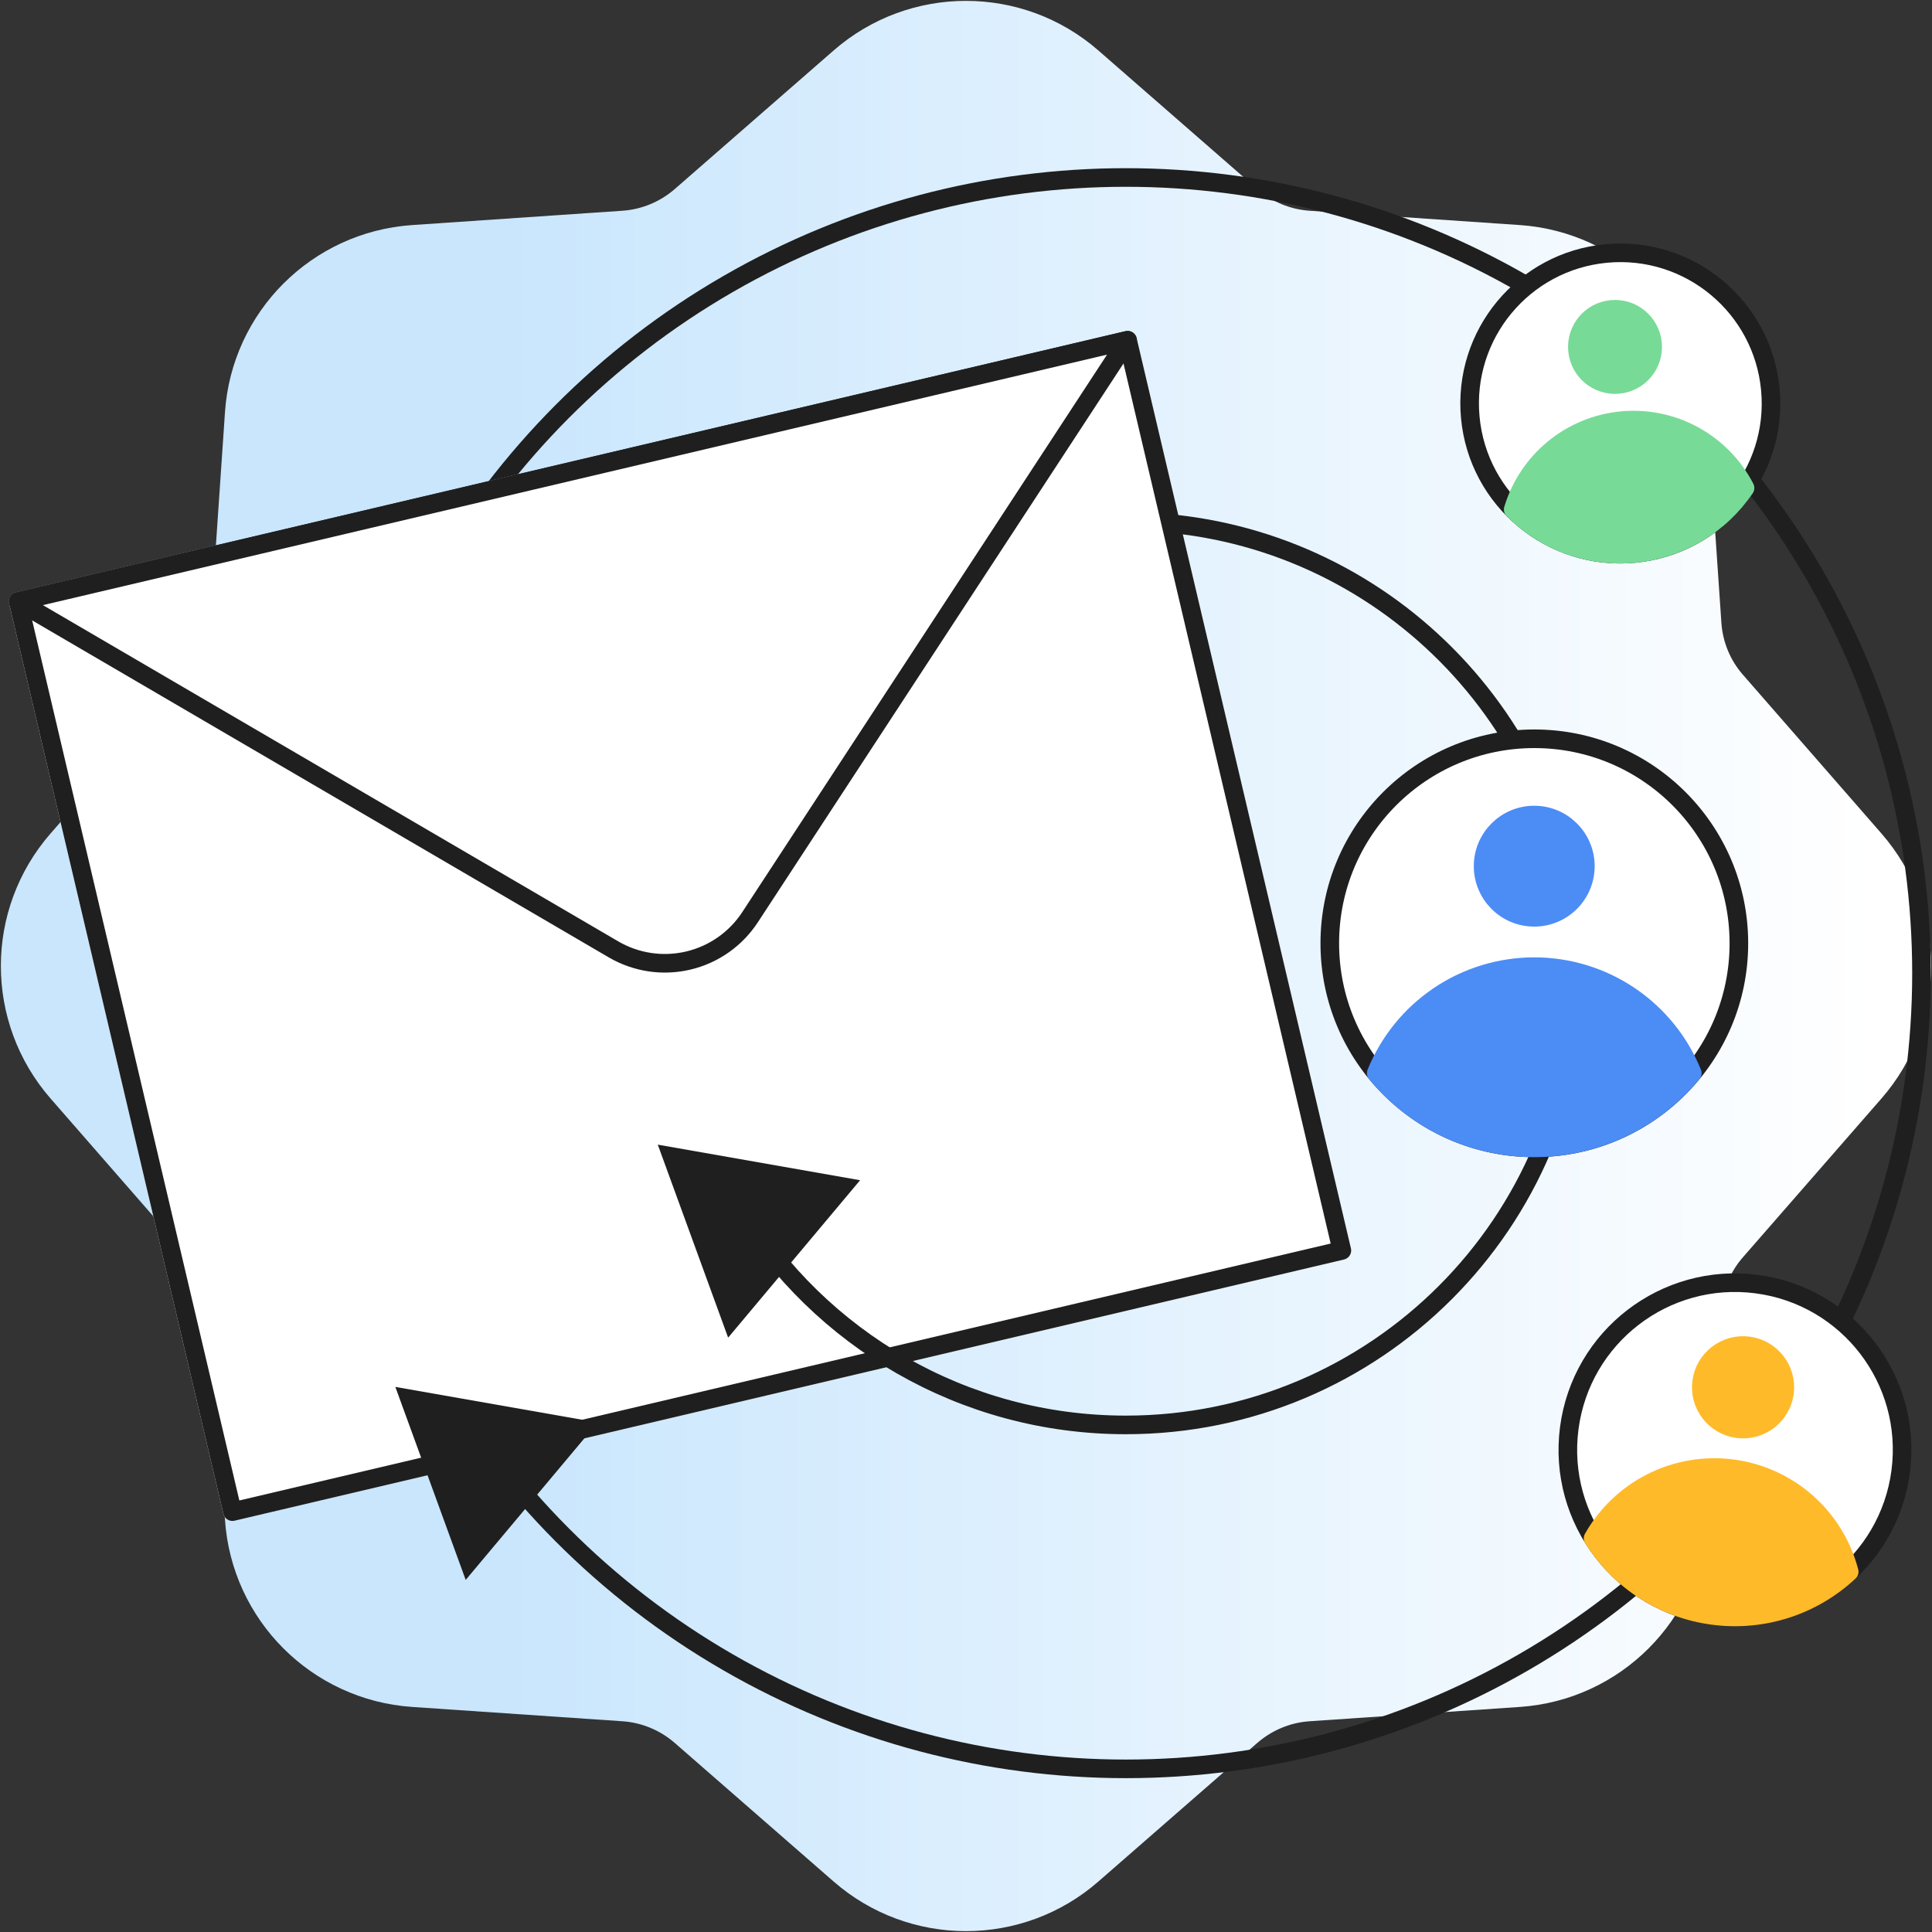
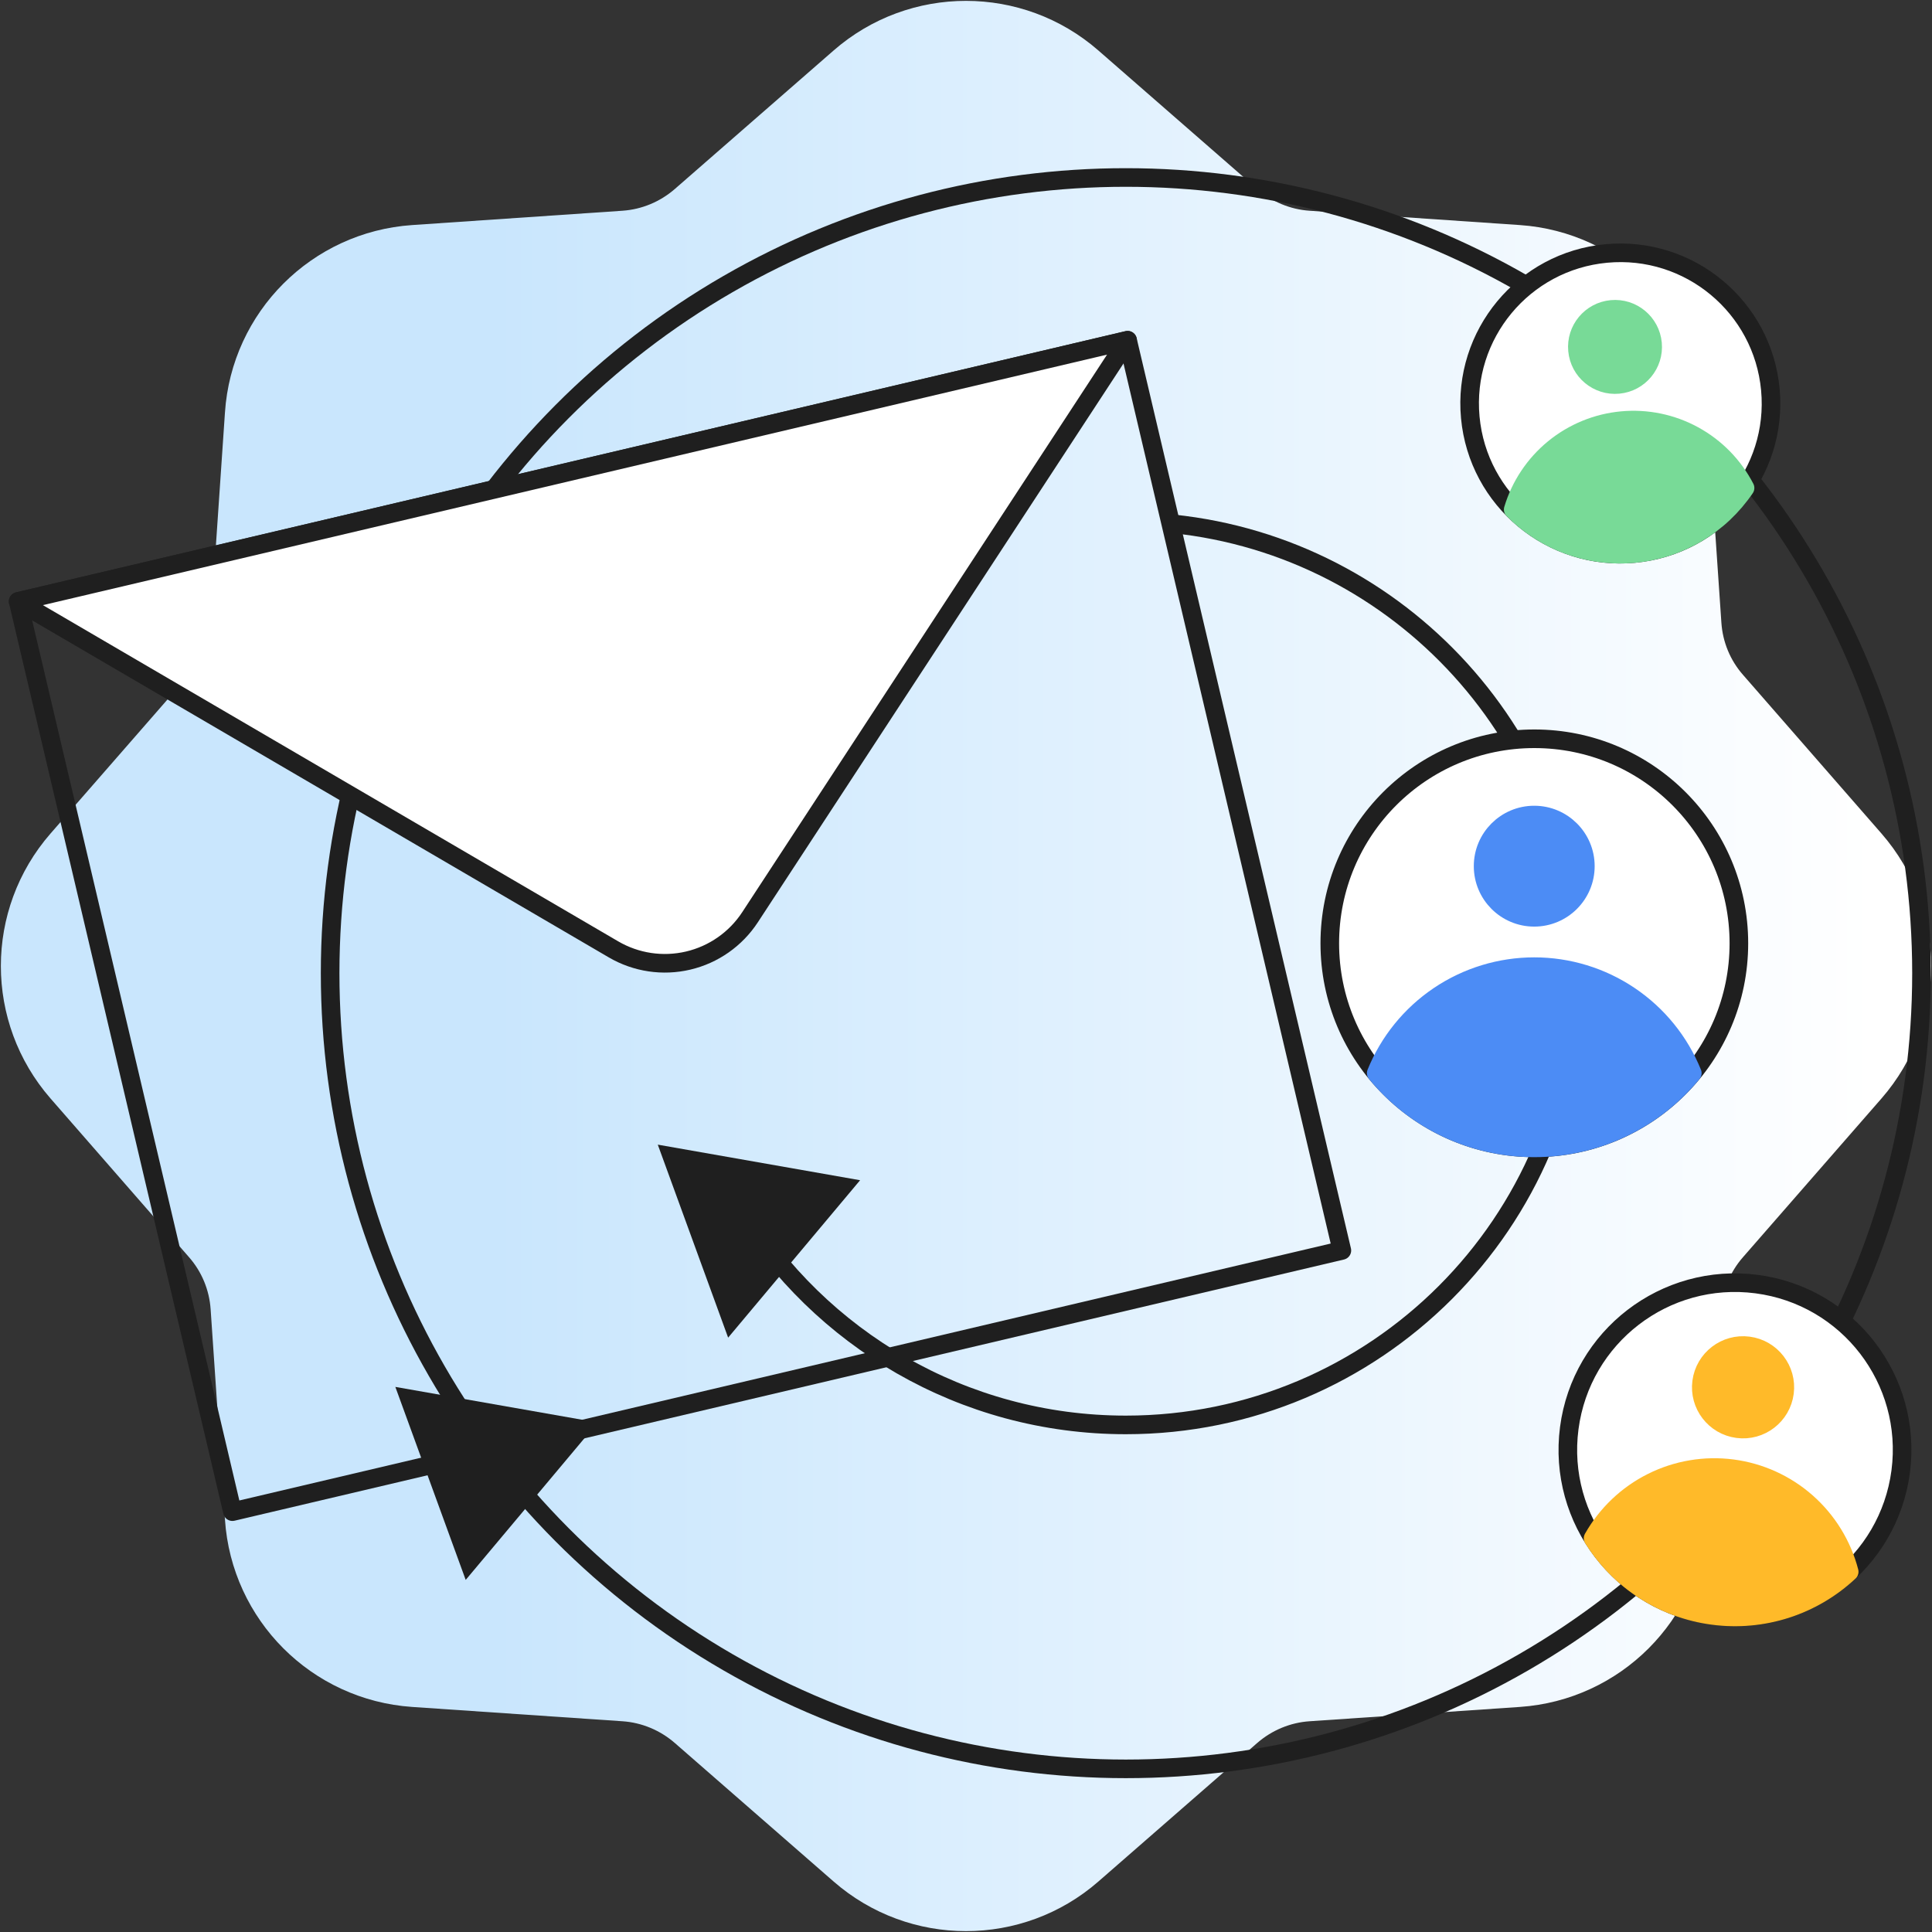
<svg xmlns="http://www.w3.org/2000/svg" width="135" height="135" viewBox="0 0 135 135" fill="none">
  <rect x="0" y="0" width="135" height="135" fill="#333333" stroke="none" />
  <g id="forward-gmail-emails-to-another-user-circle-graphic" clip-path="url(#clip0_334_2418)">
    <g id="ws-Shapes">
      <path id="Sunny" d="M105.936 19.657C110.988 20.002 115.016 24.029 115.35 29.081L116.352 43.774C116.501 45.983 117.364 48.078 118.826 49.746L128.505 60.838C131.832 64.658 131.832 70.342 128.505 74.162L118.826 85.254C117.364 86.922 116.501 89.017 116.352 91.226L115.35 105.919C115.016 110.971 110.988 114.998 105.936 115.343L91.238 116.344C89.028 116.494 86.934 117.368 85.265 118.818L74.158 128.506C70.349 131.831 64.651 131.831 60.842 128.506L49.735 118.818C48.066 117.368 45.972 116.494 43.762 116.344L29.064 115.343C24.012 114.998 19.984 110.971 19.65 105.919L18.649 91.226C18.499 89.017 17.636 86.922 16.174 85.254L6.495 74.162C3.168 70.342 3.168 64.658 6.495 60.838L16.174 49.746C17.636 48.078 18.499 45.983 18.649 43.774L19.65 29.081C19.984 24.029 24.012 20.002 29.064 19.657L43.762 18.656C45.972 18.506 48.066 17.632 49.735 16.182L60.842 6.494C64.651 3.169 70.349 3.169 74.158 6.494L85.265 16.182C86.934 17.632 89.028 18.506 91.238 18.656L105.936 19.657Z" fill="url(#paint0_linear_334_2418)" stroke="url(#paint1_linear_334_2418)" stroke-width="7.879" stroke-linecap="round" stroke-linejoin="round" />
    </g>
    <circle id="Ellipse 142" cx="78.667" cy="68.001" r="55.599" stroke="#1F1F1F" stroke-width="1.3" />
    <g id="email">
-       <path id="Vector" d="M1.268 42.025L78.791 23.774L93.764 87.377L16.241 105.628L1.268 42.025Z" fill="white" stroke="white" stroke-width="1.3" stroke-linecap="round" stroke-linejoin="round" />
      <path id="Vector_2" d="M1.268 42.025L78.791 23.774L93.764 87.377L16.241 105.628L1.268 42.025Z" stroke="#1F1F1F" stroke-width="1.3" stroke-linecap="round" stroke-linejoin="round" />
      <path id="Vector_3" d="M42.867 66.337L1.268 42.025L78.791 23.774L52.41 64.091C51.411 65.618 49.864 66.703 48.087 67.121C46.311 67.539 44.442 67.258 42.867 66.337Z" fill="white" stroke="#1F1F1F" stroke-width="1.3" stroke-linecap="round" stroke-linejoin="round" />
    </g>
    <path id="Ellipse 144" d="M81.965 36.605C97.849 38.253 110.234 51.681 110.234 68.001C110.234 85.434 96.102 99.567 78.668 99.567C67.25 99.567 57.248 93.504 51.705 84.423" stroke="#1F1F1F" stroke-width="1.3" />
    <path id="Polygon 26" d="M32.541 110.397L27.625 96.911L41.762 99.397L32.541 110.397Z" fill="#1F1F1F" />
    <path id="Polygon 27" d="M50.879 93.469L45.963 79.983L60.1 82.469L50.879 93.469Z" fill="#1F1F1F" />
    <g id="user">
      <path id="Vector_4" d="M114.195 38.679C119.985 38.141 124.243 33.011 123.706 27.221C123.168 21.431 118.038 17.173 112.248 17.711C106.458 18.248 102.2 23.378 102.737 29.168C103.275 34.959 108.405 39.217 114.195 38.679Z" fill="white" stroke="#1F1F1F" stroke-width="1.3" stroke-linecap="round" stroke-linejoin="round" />
      <path id="Vector_5" d="M113.094 26.861C114.541 26.727 115.605 25.445 115.471 23.997C115.336 22.55 114.054 21.486 112.607 21.62C111.16 21.755 110.095 23.037 110.23 24.484C110.364 25.931 111.646 26.996 113.094 26.861Z" fill="#78DA97" stroke="#78DA97" stroke-width="1.3" stroke-linecap="round" stroke-linejoin="round" />
      <path id="Vector_6" d="M114.193 38.678C115.742 38.535 117.241 38.05 118.58 37.258C119.919 36.466 121.065 35.387 121.937 34.098C121.134 32.546 119.886 31.268 118.352 30.43C116.819 29.591 115.07 29.229 113.329 29.391C111.589 29.552 109.936 30.23 108.583 31.337C107.231 32.444 106.239 33.929 105.736 35.603C106.83 36.709 108.156 37.56 109.618 38.091C111.081 38.623 112.644 38.824 114.193 38.678Z" fill="#78DA97" stroke="#78DA97" stroke-width="1.3" stroke-linecap="round" stroke-linejoin="round" />
    </g>
    <g id="user_2">
      <path id="Vector_7" d="M107.213 80.208C115.107 80.208 121.506 73.809 121.506 65.915C121.506 58.021 115.107 51.622 107.213 51.622C99.319 51.622 92.92 58.021 92.92 65.915C92.92 73.809 99.319 80.208 107.213 80.208Z" fill="white" stroke="#1F1F1F" stroke-width="1.3" stroke-linecap="round" stroke-linejoin="round" />
      <path id="Vector_8" d="M107.205 64.097C109.179 64.097 110.778 62.497 110.778 60.524C110.778 58.551 109.179 56.952 107.205 56.952C105.232 56.952 103.633 58.551 103.633 60.524C103.633 62.497 105.232 64.097 107.205 64.097Z" fill="#4C8CF5" stroke="#4C8CF5" stroke-width="1.3" stroke-linecap="round" stroke-linejoin="round" />
      <path id="Vector_9" d="M107.209 80.207C109.321 80.208 111.407 79.741 113.317 78.838C115.226 77.936 116.911 76.621 118.251 74.988C117.361 72.789 115.834 70.906 113.866 69.58C111.899 68.254 109.58 67.546 107.208 67.546C104.835 67.546 102.516 68.254 100.549 69.58C98.581 70.906 97.055 72.789 96.164 74.988C97.504 76.622 99.19 77.937 101.1 78.84C103.01 79.742 105.097 80.209 107.209 80.207Z" fill="#4C8CF5" stroke="#4C8CF5" stroke-width="1.3" stroke-linecap="round" stroke-linejoin="round" />
    </g>
    <g id="user_3">
      <path id="Vector_10" d="M119.72 112.887C126.115 113.723 131.977 109.216 132.813 102.82C133.649 96.425 129.141 90.563 122.746 89.727C116.351 88.891 110.489 93.398 109.653 99.794C108.817 106.189 113.324 112.051 119.72 112.887Z" fill="white" stroke="#1F1F1F" stroke-width="1.3" stroke-linecap="round" stroke-linejoin="round" />
      <path id="Vector_11" d="M121.419 99.833C123.018 100.042 124.483 98.915 124.692 97.317C124.901 95.718 123.774 94.253 122.176 94.044C120.577 93.835 119.112 94.962 118.903 96.56C118.694 98.159 119.821 99.624 121.419 99.833Z" fill="#FFBA29" stroke="#FFBA29" stroke-width="1.3" stroke-linecap="round" stroke-linejoin="round" />
      <path id="Vector_12" d="M119.716 112.885C121.427 113.11 123.166 112.952 124.809 112.424C126.451 111.895 127.956 111.008 129.214 109.827C128.725 107.95 127.688 106.263 126.234 104.98C124.781 103.698 122.977 102.878 121.055 102.627C119.132 102.376 117.179 102.704 115.445 103.57C113.71 104.436 112.274 105.801 111.319 107.488C112.232 108.953 113.459 110.198 114.911 111.131C116.363 112.064 118.004 112.664 119.716 112.885Z" fill="#FFBA29" stroke="#FFBA29" stroke-width="1.3" stroke-linecap="round" stroke-linejoin="round" />
    </g>
  </g>
  <defs>
    <linearGradient id="paint0_linear_334_2418" x1="4" y1="67.5" x2="131" y2="67.5" gradientUnits="userSpaceOnUse">
      <stop offset="0.24" stop-color="#C9E6FD" />
      <stop offset="1" stop-color="white" />
    </linearGradient>
    <linearGradient id="paint1_linear_334_2418" x1="4" y1="67.5" x2="131" y2="67.5" gradientUnits="userSpaceOnUse">
      <stop offset="0.24" stop-color="#C9E6FD" />
      <stop offset="1" stop-color="white" />
    </linearGradient>
    <clipPath id="clip0_334_2418">
      <rect width="135" height="135" fill="white" />
    </clipPath>
  </defs>
</svg>